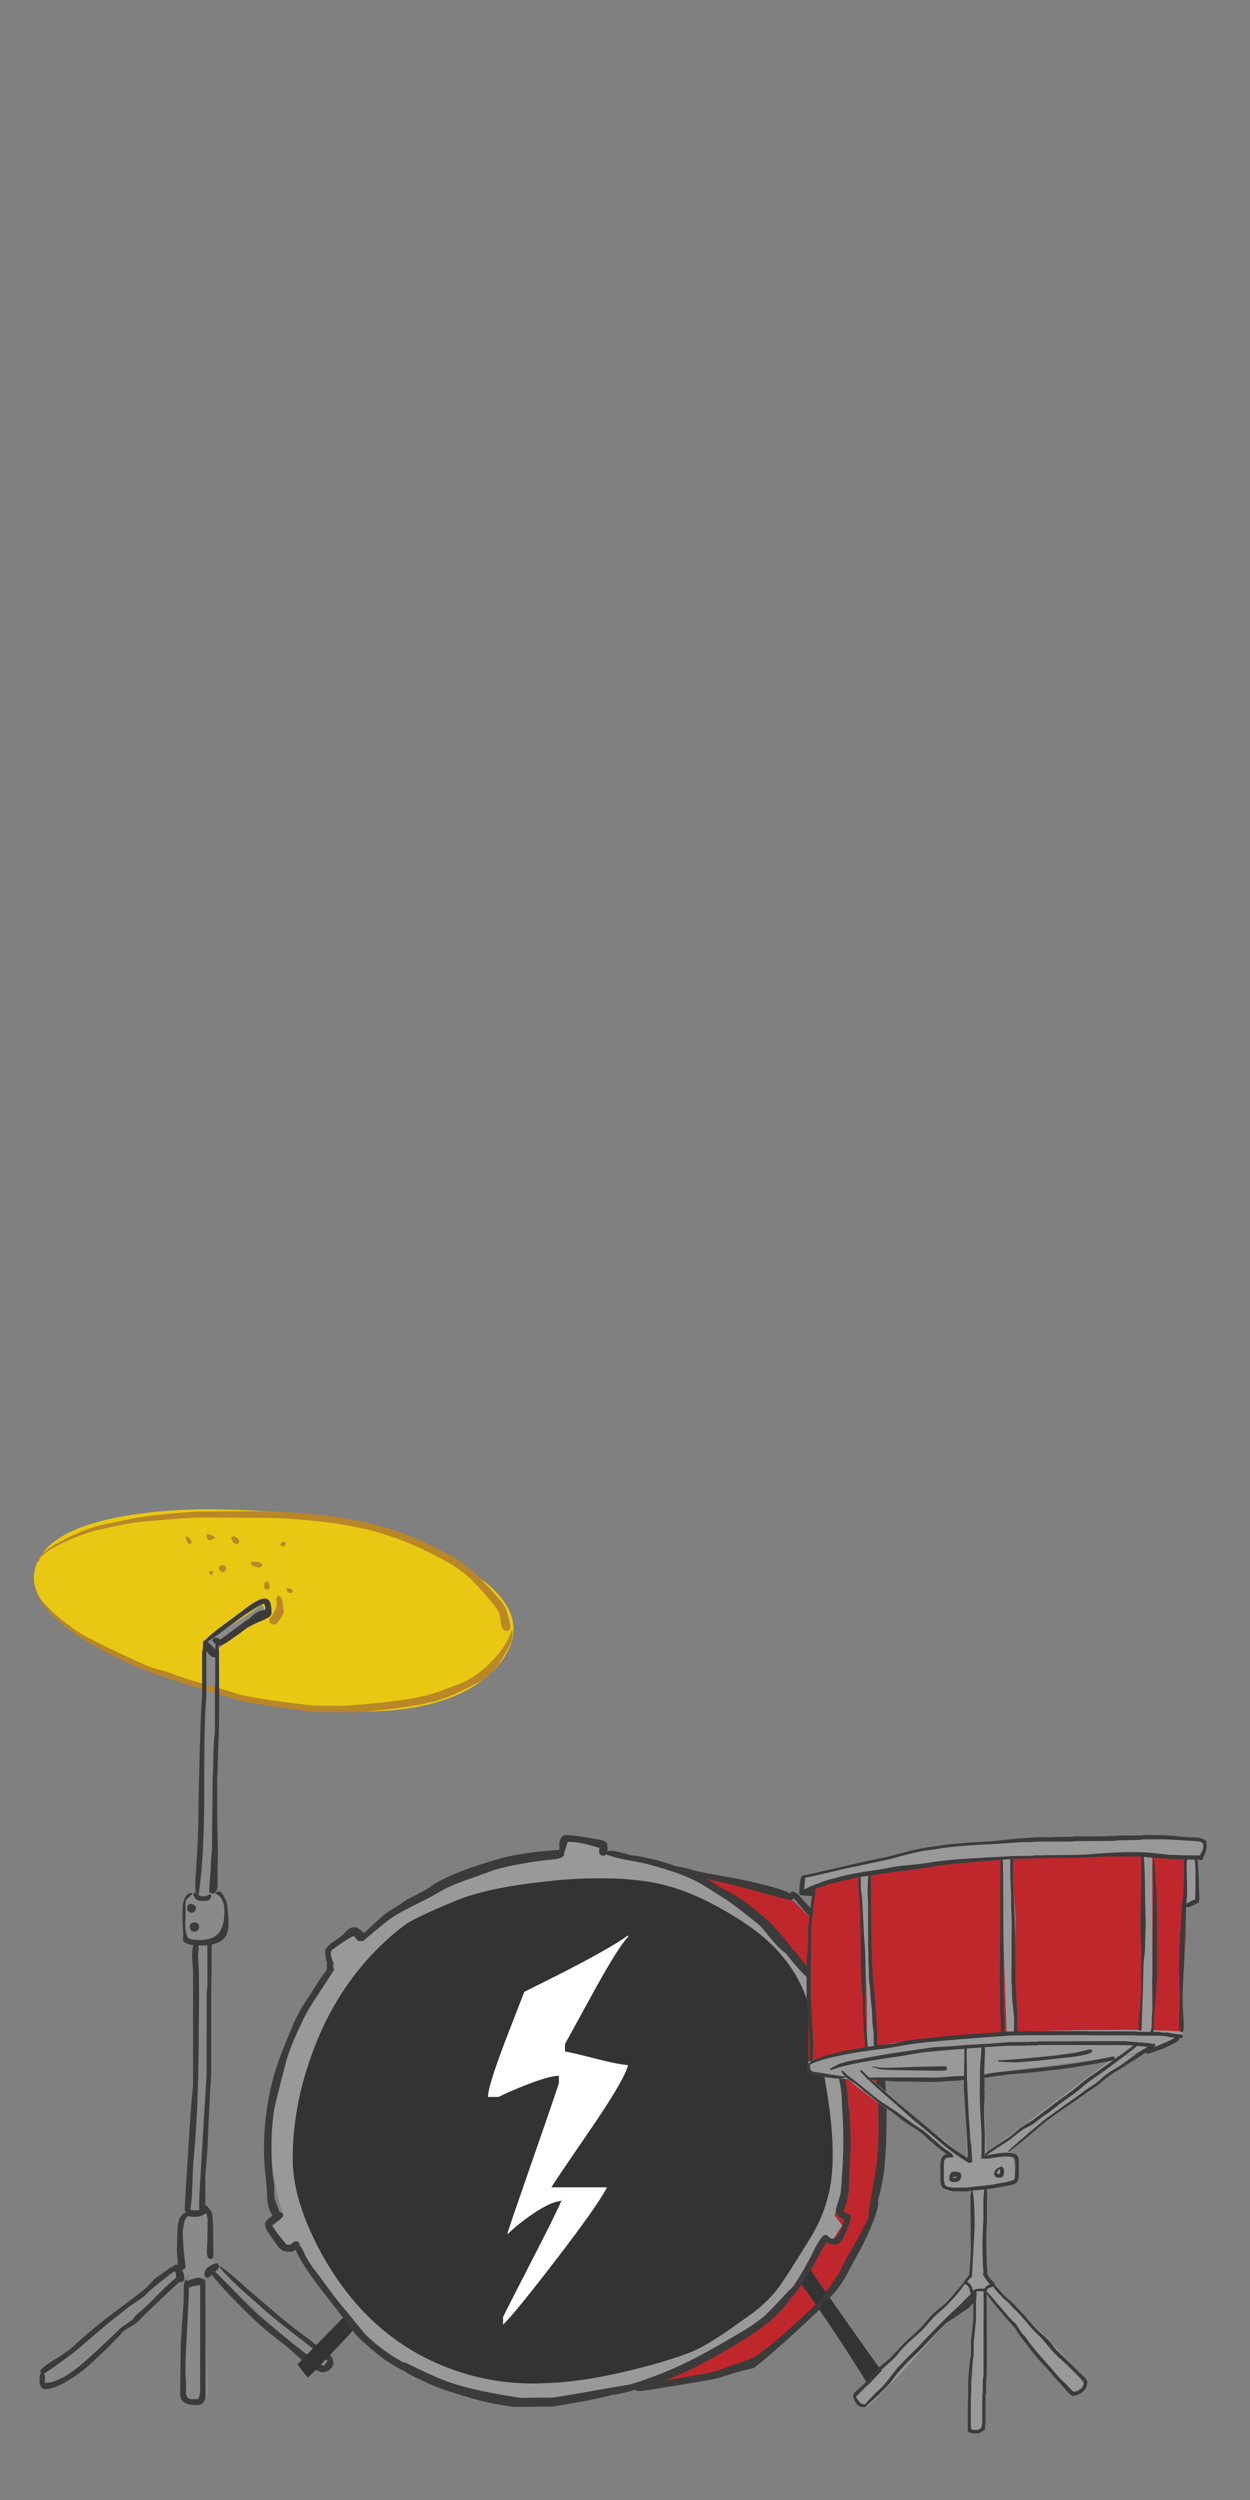
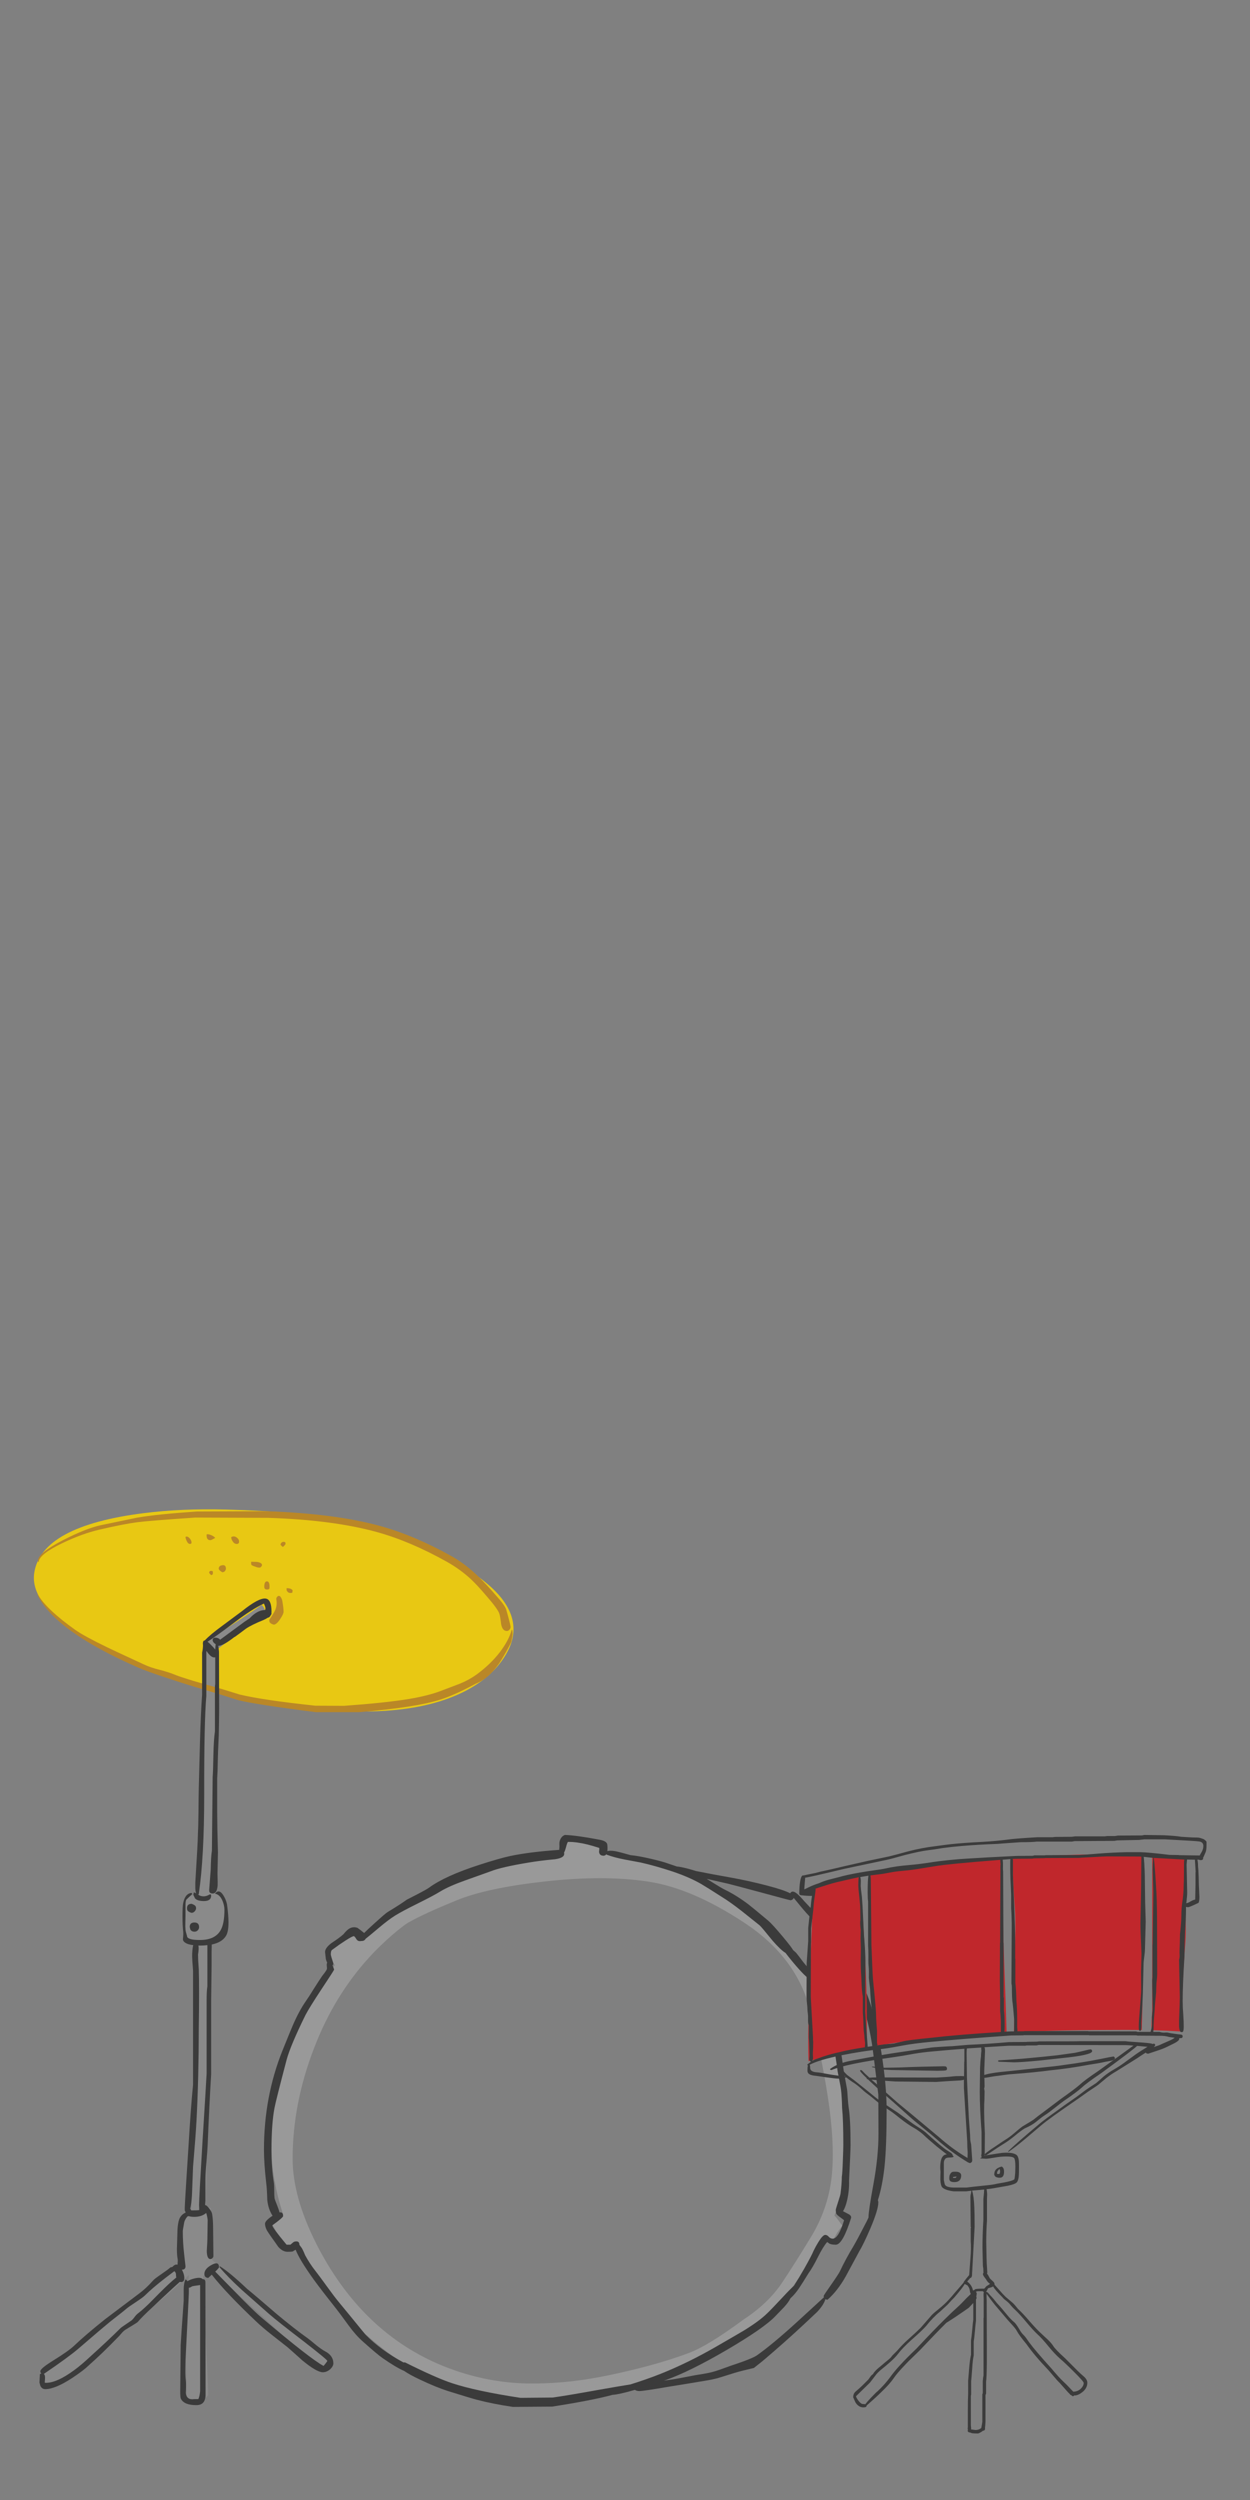
<svg xmlns="http://www.w3.org/2000/svg" xmlns:xlink="http://www.w3.org/1999/xlink" version="1.1" preserveAspectRatio="none" x="0px" y="0px" width="500px" height="1000px" viewBox="0 0 500 1000">
  <rect x="0" y="0" width="500" height="1000" fill="#808080" stroke="none" />
  <defs>
    <g id="Symbole_3_0_Layer2_0_FILL">
      <path fill="#8A8A8A" stroke="none" d=" M 64.65 38.95 Q 62.8 40.15 61.25 41.1 57.8 43.25 56.2 44.15 56 51.6 55.85 58.8 55.05 97.1 54.4 127.8 L 53.35 127.8 Q 51.05 128.2 50.5 129.4 49.85 130.75 49.85 135.9 49.85 141.2 50.85 142.3 51.5 143 54.05 143.25 52.7 205.8 52.2 232 50.4 232.9 49.6 235.05 48.15 238.7 48.1 249.5 44.05 253 31.65 263.85 14.35 278.65 2.6 286.65 2.35 287.4 2.35 288.15 2.35 289.5 3.35 290.3 4.3 291.05 5.95 291.05 6.3 291.05 6.6 291 10.65 287.95 21.45 279 38.4 264.9 39.6 264.05 42.9 261.55 48.15 256.75 49.65 255.4 50.8 254.3 51.1 254 51.4 253.7 51.35 254 51.35 254.3 50.45 261.55 50.4 273.8 50.4 281.25 50.6 293.95 51.95 295.8 53.95 295.8 55.25 295.8 56.75 294.6 57.35 294.15 57.8 293.6 57.65 287.8 56.9 273.85 56.15 259.6 56.1 254.05 58.15 253.7 58.6 252.8 58.7 252.6 58.8 251.95 61.5 254.5 67.8 260.25 77.95 269.45 83.35 274.55 86.8 277.75 90.85 282.65 91.95 284 92.8 284.95 93.85 285.2 95.2 285.55 97.1 285.55 97.85 284.55 98.35 283.85 98.35 282.4 L 98.35 282.35 Q 93.25 277.3 84.6 270.45 67.6 256.9 59.05 248.75 59.1 246.75 59.1 243.8 59.1 238.9 58.85 234.75 58.7 232.75 58.6 231.6 58.45 231.55 58.3 231.5 57.85 231.4 56.95 231.35 57.5 208.95 57.35 182.3 57.3 173.25 58.2 143.25 62.25 143 63.1 141.55 63.85 140.3 63.85 132.9 63.85 129.85 63.25 129.05 62.05 128.25 60.85 127.05 L 58.7 127.05 Q 58.95 118.2 59.3 108.05 60.3 78.45 60.8 60.2 61 52 61.15 46.15 61.7 45.7 62.35 45.2 65.55 42.75 69.35 39.3 70.85 37.9 74.35 36 75.8 35.2 76.8 34.6 76.75 34.1 76.65 33.75 76.35 32.4 75.45 31.7 72.1 34.15 64.65 38.95 Z" />
      <path fill="#E8C813" stroke="none" d=" M 158.75 42.05 Q 160.9 29.3 139.55 17.55 128.45 11.5 112.8 6.7 91.2 1.9 83.85 1.2 76.55 0.45 63.8 0.1 49 -0.3 36.35 1.3 2.7 5.55 0.15 20.9 -2.05 34.1 27.6 48 41.3 54.45 55.85 58.8 56 51.6 56.2 44.15 57.8 43.25 61.25 41.1 62.8 40.15 64.65 38.95 72.1 34.15 75.45 31.7 76.35 32.4 76.65 33.75 76.75 34.1 76.8 34.6 75.8 35.2 74.35 36 70.85 37.9 69.35 39.3 65.55 42.75 62.35 45.2 61.7 45.7 61.15 46.15 61 52 60.8 60.2 70.25 62.7 80.1 64.35 121.6 71.3 143.05 60.2 150.65 56.25 154.95 50.4 158.1 46.1 158.75 42.05 Z" />
    </g>
    <g id="Symbole_3_0_Layer1_0_FILL">
      <path fill="#BA8727" stroke="none" d=" M 78 26.35 Q 78.1 26.3 78.1 25.65 78.1 23.9 77.25 23.9 76.35 23.9 76.35 25.7 76.35 26.6 77.25 26.6 77.85 26.6 78 26.35 M 59.35 21.05 L 59.25 20.5 Q 58.1 20.2 58.1 21.05 58.1 21.2 58.75 21.85 L 59.25 21.6 59.35 21.05 M 57.25 8.75 Q 57.25 10.25 58.5 10.25 58.8 10.25 60.1 9.5 59.55 8.85 58.55 8.5 57.6 8.15 57.25 8.35 L 57.25 8.75 M 51.75 11.5 Q 52.25 11.5 52.25 11 52.2 10.25 51.55 9.55 50.9 8.85 50.25 9.15 50.25 9.65 50.6 10.4 51.05 11.5 51.75 11.5 M 72 17.4 L 72 17.95 Q 72 18.35 72.15 18.5 72.3 18.6 72.6 18.75 73.2 18.95 73.85 19.2 74.35 19.35 74.75 19.35 75.1 19.35 75.35 19 75.6 18.75 75.6 18.5 75.6 17.7 73.9 17.45 72.15 17.4 72 17.4 M 63.5 20.2 Q 63.65 19.9 63.65 19.75 63.65 18.35 62.45 18.55 61.25 18.7 61.25 19.75 L 61.4 20.05 Q 61.75 20.5 62.5 20.9 L 63 20.75 Q 63.3 20.6 63.5 20.2 M 67.75 11.35 L 67.9 11.15 Q 68 11.3 68 10.65 68 9.95 67.2 9.35 66.3 8.7 65.4 9.25 65.4 9.9 65.85 10.6 66.4 11.5 67.25 11.5 67.6 11.5 67.75 11.35 M 82.35 30.5 Q 82.25 29.65 81.6 28.85 81.05 28.5 80.65 29 80.25 29.4 80.35 29.85 80.8 32.3 79.45 34.4 78.8 35.5 78 36.7 78 37.2 78.15 37.45 78.45 37.95 79.5 38.25 80.45 38.2 81.65 36.35 82.75 34.7 82.75 34 82.75 32.8 82.35 30.5 M 85.75 26.9 Q 85.3 26.15 83.75 26.15 L 83.75 26.7 Q 83.75 26.95 84 27.25 84.35 27.75 85 27.75 85.6 27.75 85.65 27.6 L 85.75 26.9 M 83.4 11.5 Q 83.4 11.1 83.35 11.05 83.25 10.95 83.25 10.9 82.6 10.65 82.15 11 81.75 11.3 81.75 11.8 81.75 11.85 82.5 12.5 82.8 12.3 83.1 11.95 83.4 11.6 83.4 11.5 M 158.35 40 Q 157.35 43.55 154.4 47.4 151.3 51.4 146.75 54.75 144.25 56.55 141.2 57.8 137.3 59.3 134.75 60.25 130.65 61.8 124.45 62.85 116.65 64.15 102.75 65.15 L 93.25 65.1 Q 75.9 63.25 68.2 61.4 61.9 59.4 58 58.35 56.85 58.05 52.75 56.85 48.25 55.45 47.15 55 44.75 54 41.65 53.2 38.75 52.5 36.4 51.4 26 46.6 24.4 45.8 16.65 42.05 13.75 40 4.1 33.15 1.25 28.15 L 1.1 28.15 Q 6.75 40.3 34.65 52.5 37.5 53.75 44.35 56 51.1 58.25 56.65 59.85 62.15 61.45 67.65 63.25 73.7 64.75 93.5 67.25 L 107.75 67.25 Q 126.85 65.65 134.8 63.05 139.6 61.5 146.35 57.85 149.15 56.7 151.35 54.5 152.55 53.35 154.25 51 154.8 50.2 156.5 47.25 158.25 44.1 158.25 43.75 158.65 41.85 158.65 41.25 158.65 40.45 158.5 39.9 L 158.35 40 M 157.4 36.4 Q 156.75 33.95 156.5 33.15 156.05 31.95 154.35 29.95 152.5 27.85 151.9 27.15 148.7 23.55 146.3 21.35 142.5 17.85 138.5 15.6 126 8.6 114.4 5.45 99.65 1.45 77.25 0.65 L 54 0.75 Q 40.75 1.65 34.15 2.8 27.2 4.25 22.35 5.25 17.2 6.35 9.65 10.25 1.35 14.55 1.35 17.05 L 1.35 17.45 Q 1.4 17.5 1.5 17.5 L 1.6 17.4 Q 1.9 14.85 9.4 11.25 15.95 8.1 21.75 6.75 29.95 4.85 34.3 4.3 38.15 3.8 53.5 2.75 L 77.75 2.85 Q 99.15 3.55 113.65 7.55 124.7 10.6 136.85 17.4 141.3 19.9 144.8 23.15 146.9 25.1 150 28.75 153.75 33.05 154.25 34.6 154.55 35.45 154.85 38.1 155.3 40.35 156.75 40.35 157.25 40.35 157.6 39.9 158 39.5 158 38.95 158 38.75 157.4 36.4 Z" />
    </g>
    <g id="Symbole_3_0_Layer0_0_FILL">
      <path fill="#3B3B3B" stroke="none" d=" M 53.25 254.9 Q 51.636 255.304 50.9 255.85 50.638 255.386 50.25 255.25 49.65 256.5 49.65 258.7 49.65 259.9 49.65 262.35 48.75 274.75 48.65 277 L 48.5 292.3 Q 48.5 294.3 48.7 294.75 49.75 296.9 53.85 296.9 56.9 296.9 56.9 293.4 L 56.85 256.25 Q 56.85 255.85 56.75 255.6 56.6 255.15 56 255.15 L 55.95 255.15 Q 55.358 254.408 53.25 254.9 M 51.35 258.15 Q 51.347 258.073 51.35 258 51.64 257.98 51.9 257.85 52.45 257.55 52.5 257.5 52.55 257.45 55.1 257.1 L 55.1 292.25 Q 54.95 294 54.5 294.9 L 53.15 294.9 Q 50.65 295.3 50.35 292.9 50.5 289.85 50.35 288.65 50.15 287.3 50.2 284.75 50.25 282.3 50.25 282 L 51.25 262.25 Q 51.4 259.55 51.35 258.15 M 96.7 283.05 Q 96.2 283.7 96 283.9 91.8 281.7 75.4 267.85 72.55 265.45 65.5 258.15 61.667 254.228 60.1 252.65 61.35 251.466 61.35 251.2 61.35 249.1 58.95 250.4 56.5 251.7 56.5 253.45 56.5 254.25 57.15 254.6 L 57.75 254.75 Q 58.425 254.169 58.95 253.65 63.773 259.815 73.75 269.25 75.8 271.2 78.85 273.6 80.55 274.95 84 277.65 84.45 278 89 282.1 93.75 286 95.75 286 97.05 286 98.2 285 99.25 284 99.25 283.05 99.25 280.45 96.4 279 95.3 278.4 93.55 277 91.4 275.2 90.9 274.85 86.2 271.5 80.35 266.6 73 260.25 70.65 258.35 64.85 252.85 61.6 250.85 L 61.5 251.15 Q 64.2 254.4 68.9 258.7 71.7 261.2 77.85 266.6 80.45 268.9 89.65 275.95 97.25 281.85 97.25 282.25 97.25 282.35 96.7 283.05 M 54.75 138.5 Q 54.75 136.95 53.2 136.95 51.65 136.95 51.65 138.45 51.65 138.5 51.85 139.25 52.25 140 53.25 140 53.9 140 54.35 139.5 54.75 139.05 54.75 138.5 M 53.55 131.5 Q 53.25 131.1 52.25 130.75 50.75 130.8 50.75 132.2 50.75 132.7 50.9 132.95 51.2 133.45 52.25 133.75 52.85 133.75 53.3 133.25 53.75 132.75 53.75 132.25 53.75 131.8 53.55 131.5 M 52.5 127.5 L 52.25 127.15 Q 50.05 127.35 49.45 130.7 49.25 131.75 49.25 135 49.25 138 49.5 140.1 49.55 141.2 49.4 142.5 49.4 143.15 50.15 143.65 51.074 144.255 52.8 144.45 52.45 146.071 52.45 148.1 52.45 149.15 52.75 152.9 L 52.75 190.75 Q 52.05 197.6 51.25 211 51 214.55 50.5 222.75 50 230.85 50 231.5 50 231.55 50 232.3 50.064 232.643 50.25 232.85 50.263 232.94 50.25 233.1 48.707 233.826 48.15 235.35 47.75 236.5 47.6 238.6 L 47.4 245.15 Q 47.4 247.2 47.65 248.5 47.743 248.963 47.6 250.35 46.806 250.093 45.9 251.1 45.573 251.153 45.25 251.25 44.5 251.95 42.15 253.55 39.95 255.05 39.5 255.6 37.15 258.25 34.9 259.9 31.35 262.6 23.5 268.5 16.9 273.8 13.4 277.15 11.6 278.9 6.35 282.15 2.15 284.75 2.15 285.65 2.15 286.183 2.5 286.4 2.338 286.441 2.25 286.5 2.1 286.6 2 286.6 L 1.85 289.4 2.15 290.5 Q 2.7 291.6 3.75 291.6 7.1 291.6 12.85 287.8 16.6 285.3 18.15 283.75 22.65 279.8 28.25 274 28.95 273.2 29.3 272.8 29.95 272.1 30.6 271.75 34.25 269.55 34.4 269.35 36 267.5 39.25 264.5 42.45 261.45 46.3 257.9 47.535 256.77 48.35 256.05 48.532 256.1 48.75 256.1 49.85 256.1 49.85 254.8 L 49.85 254.75 Q 49.85 254.647 49.85 254.55 L 49.85 254.45 Q 49.756 253.308 49.05 252 L 49.1 252 Q 50.25 252 50.25 250.9 50.25 250.75 49.8 246.85 49.35 242.9 49.35 239.2 49.35 238.9 49.75 236.75 49.9 235.5 50.9 234.35 51.12 234.333 51.3 234.25 51.999 234.5 53.1 234.5 55.15 234.5 56.5 233.65 56.868 233.426 57.1 233.2 57.425 234.11 57.6 235.55 L 57.5 242 Q 57.5 242.7 57.3 245.8 57.35 248.5 58.5 248.5 58.85 248.5 59.15 248.2 59.5 247.85 59.5 247.5 L 59.4 238.4 Q 59.4 235.55 59.1 233.75 59 232.7 57.75 231.3 57.156 230.591 56.75 230.6 56.815 229.979 56.85 229.2 56.85 228.6 56.85 222.15 56.85 220.05 57.2 216.2 57.55 212 57.6 210.5 58.1 198.1 58.75 187.25 L 58.75 162.9 Q 58.9 151.8 58.9 151.2 L 58.9 146.75 Q 58.95 145.2 58.95 144.4 58.95 144.324 58.95 144.25 62.343 143.545 63.65 141.4 64.5 140.05 64.5 136.9 64.5 134.6 64 130.9 63.65 129.25 62.7 127.8 61.35 125.75 60 127.4 61.65 127.65 62.55 129.85 63.15 131.4 63.15 132.7 63.15 137.3 61.9 139.5 60.05 142.75 55.05 142.75 50.75 142.75 50.75 141.4 50.3 139.95 50.25 139.35 50.15 138.45 50.2 136.8 50.25 135.25 50.25 134.95 L 50.25 131.25 Q 50.25 129.9 50.5 129.4 52.25 127.75 52.5 127.5 M 54.6 145.2 Q 54.59 144.866 54.5 144.6 54.803 144.6 55.1 144.6 56.388 144.6 57.5 144.45 L 57.5 158.1 Q 57.25 159.6 57.25 162.75 L 57.25 187 Q 57.15 189.3 55.85 210.1 54.75 228.45 54.75 230.5 54.75 230.55 54.8 232.05 54.81 232.151 54.8 232.25 53.975 232.383 52.15 232.35 51.985 232.03 51.8 231.8 52.213 230.297 52.4 227.1 52.65 220.05 52.75 217.9 53.65 207.4 53.9 202.5 54.65 188.15 54.65 171.8 54.85 158.85 54.65 152.5 54.4 149.1 54.4 147.6 54.65 146.05 54.6 145.2 M 30.6 265 Q 31.35 264.35 33.8 262.75 36.15 261.2 36.85 260.5 39.2 258.15 43.65 254.7 45.596 253.234 46.55 252.5 47.148 252.987 47.1 253.75 47.1 254.188 47.2 254.6 46.644 255.045 45.95 255.65 43.8 257.5 39.65 261.75 36.65 264.85 34.5 266.5 33.9 266.95 33.25 267.85 32.65 268.65 32.25 268.9 28.85 271.2 28.75 271.35 24.3 275.75 18.75 280.75 15.6 283.7 13.3 285.35 7.65 289.5 4.05 289.5 3.65 289.5 3.65 289.45 L 3.6 289.35 Q 3.7 288.3 3.7 287.65 3.668 286.859 3.3 286.55 11.559 280.942 14.85 278.1 22.85 271.2 25.25 269.25 29.95 265.6 30.6 265 M 56.6 43.5 Q 56 43.462 56 44.65 56 44.757 56.05 44.95 56.03 46.379 55.75 47.5 L 55.75 61.5 Q 55.3 67.75 55.05 77 54.9 82.15 54.65 92.5 54.6 94.45 54.55 100.35 54.5 105.2 54.35 108 54.35 110.05 53.5 123.7 53.5 123.75 53.5 125.7 53.589 126.852 53.8 127.3 53.255 127 53 127 L 52.85 127.8 Q 52.95 128 53.4 128.95 54.2 129.85 56.35 129.85 58.75 129.85 58.75 128.05 58.75 127.7 58.6 127.65 58.4 127.7 58.25 127.65 56.55 128.7 54.9 128 54.617 127.805 54.35 127.65 54.828 127.633 54.65 127.5 56.45 115.35 56.45 94.55 56.4 70.65 57.15 61.85 L 57.15 47.4 Q 57.194 47.161 57.2 46.95 58.611 49.1 59.75 49.1 59.942 49.1 60.1 49.05 L 60.1 58 Q 60 58.4 60 59 L 60 73.6 Q 59.6 76.45 59.5 81.2 59.4 86.85 59.25 88.75 L 59 113.15 Q 58.7 114.85 58.6 119.5 L 58.1 126.1 Q 58.1 126.6 58.15 126.75 58.4 127.35 59.25 127.35 60.65 127.35 60.9 124.75 60.95 124.3 60.85 120.65 61 114.3 61 113.7 60.75 104.75 60.75 100.4 L 60.75 89.15 Q 60.9 87.15 60.95 83.45 61.05 79.4 61.15 77.75 61.3 75.4 61.35 70.8 61.4 68.45 61.4 66.2 L 61.35 47.15 Q 61.231 45.984 61.1 45.25 61.176 45.25 61.25 45.25 62.708 45.25 66.45 42.35 66.539 42.34 66.6 42.3 67.95 41.35 70.25 39.6 72.05 38.35 76.1 36.7 76.952 36.33 77.5 35.95 78.105 35.86 78.4 35.25 78.75 34.863 78.75 34.5 78.75 34.366 78.7 34.25 78.75 34.101 78.75 33.95 78.75 29.85 76.8 29.6 74.55 29.3 69 33.75 68.8 33.9 62.2 38.8 58.494 41.512 56.6 43.5 M 59.25 43.45 Q 59.25 43.75 59.65 44.25 59.934 44.557 60.25 44.7 60.215 44.942 60.2 45.25 60.161 45.715 60.1 46.5 59.529 45.756 58.45 44.7 57.946 44.206 57.55 43.9 60.153 42.27 66.35 37.6 72.25 33.1 76.25 31.25 76.3 31.45 76.55 32 76.75 32.55 76.75 32.9 76.75 33.127 76.6 33.45 L 76.6 33.4 Q 74.45 33.4 72.25 35.4 71.872 35.802 71.5 36.15 70.728 36.663 69.85 37.25 63.575 41.877 61.7 43.25 61.388 42.751 60.6 42.6 59.25 42.35 59.25 43.45 Z" />
    </g>
    <g id="Symbole_4_0_Layer1_0_FILL">
-       <path fill="#333333" stroke="none" d=" M 20.3 169.35 Q 26.9 162.45 28.5 160.45 27.5 159.5 26.5 158.5 25.65 157.65 24.8 156.8 22.05 159.7 13.2 168.7 11.2 170.75 8.9 173.1 9.6 174.1 10.55 175.4 11.55 176.7 12.35 177.55 13.8 176.15 16.75 173.1 18.3 171.45 20.3 169.35 M 177.9 140.25 Q 176.35 142.65 174.6 145.1 177.4 148.65 181.45 154.55 184.4 158.8 188 164.25 190.85 168.55 193.15 172.2 196.1 176.8 198.15 180.3 199.7 179.6 201.75 178.2 202.6 177.65 203.65 176.95 201.4 173.95 198.35 169.65 195.35 165.45 191.55 160.05 187.75 154.65 184.85 150.45 180.25 143.8 177.9 140.25 M 185.15 88.25 Q 183.2 73.75 178.8 56.05 174.4 38.3 156.95 26.8 139.5 15.3 125 13.15 110.45 10.95 91 13.1 71.5 15.25 61.4 19.45 51.25 23.6 46.2 26.4 45.15 26.95 43.95 27.85 40.05 30.85 36.6 34.2 34.55 36.15 32.65 38.25 21.05 50.95 14.45 68.1 7.25 86.65 7.25 105 7.25 117.6 15.05 133.1 22.2 147.25 32.25 157.25 44.6 169.5 61.15 175.2 73.65 179.5 86.5 179.5 95.3 179.5 104 178.2 112.95 176.85 124.75 173.75 132.6 171.65 138.9 169.25 145.2 166.8 156.75 158.25 164.9 152.9 169.45 146.1 174 139.25 179.15 130.75 184.3 122.2 185.7 112.5 187.05 102.75 185.15 88.25 M 118.4 31 L 118.4 31.5 Q 115.45 34.45 107.75 48.3 103.7 55.65 97.5 67 L 97.5 69.5 Q 98.45 69.5 107.25 71.75 115.68 73.905 118.65 74 L 118.4 74 Q 117.2 78.9 105.6 95.8 93.35 113.65 93 114.5 L 111.4 114.5 Q 108.6 120.15 94.55 138.45 81.3 155.7 77 160 L 77 157.5 Q 77.3 156.7 86.3 139.2 94.725 122.862 96.3 119 92.914 119.127 86.6 123.45 81.6 126.9 78.5 130 L 78.5 129.5 Q 79.3 127 85.65 108.65 92.65 88.6 95.5 80 L 95.5 77.5 Q 92.35 77.5 84.2 80.7 79.3 82.65 75.5 84.5 L 72 84.5 Q 72 80.65 79.1 62.4 81.535 56.176 84.05 49.7 95.522 43.993 98.85 42.25 113.65 34.55 118.4 31 M 96.3 119 Q 96.403 119 96.5 119 L 96.5 118.5 Q 96.421 118.718 96.3 119 Z" />
-       <path fill="#C0272C" stroke="none" d=" M 174.6 145.1 Q 173.95 146.05 173.3 146.95 160.2 165.3 135.5 175.3 128.25 178.2 120.6 180.25 L 123.5 180.25 Q 134.6 179.35 150.55 175.9 153.15 175.35 158.05 174.2 159 173.7 160.1 173 164.25 170.35 171 164.75 176.7 159.95 181.45 154.55 177.4 148.65 174.6 145.1 M 184 43.25 Q 183.85 44.05 185.3 47.4 186.75 50.8 186.75 51 185.7 51 183.5 51.65 182.8 51.85 182.25 52.05 186 61.2 188 72.35 193.15 101.3 189.8 114.95 188.75 119.15 186.8 123.8 187.45 124.5 188.1 125.4 189.15 126.9 189.5 127.25 188.3 128.35 187.2 130.45 186.35 132 185.85 132 185.35 132 183.9 131.1 183.65 130.95 183.45 130.85 181.05 135.35 177.9 140.25 180.25 143.8 184.85 150.45 191.6 141.85 195.9 132.55 199.35 123.5 201.2 114.05 203.25 103.6 203.25 94 203.25 69.25 198.15 55 190.9 34.85 169.95 16.8 161.25 14.2 148.65 11.45 140.8 9.85 134.25 8.5 150 13.5 165.55 27.65 173.65 35 179.1 45.3 180.65 44.55 184 43.25 Z" />
-       <path fill="#999999" stroke="none" d=" M 185.3 47.4 Q 183.85 44.05 184 43.25 180.65 44.55 179.1 45.3 173.65 35 165.55 27.65 150 13.5 134.25 8.5 123.15 6.2 115.75 4.6 112.9 4.2 110.05 4 109.95 3.35 110 2.55 110.25 0.8 110.25 0.75 108.8 0.9 107.25 0.9 104.15 0.85 102.25 0 L 97 0 Q 97.05 1.1 96.65 2.85 96.55 3.25 96.5 3.55 82.35 4 67.35 9.3 48.8 15.8 34 28.15 32 29.8 30.15 31.55 29.3 30.9 28.75 30.5 27.35 29.5 26.5 29.5 26.4 29.5 18.25 37.25 18.6 38 20 39.5 20.7 40.3 21.25 40.8 9 55.2 2.55 73.75 0 85.25 0 97.5 0 111.15 4.1 123.45 3.15 123.95 1.95 124.8 0.4 125.8 0 126 1.05 127.6 3.05 131.45 4.8 134.5 5.75 134.5 5.95 134.5 8 133.1 14.1 145.65 24.8 156.8 25.65 157.65 26.5 158.5 27.5 159.5 28.5 160.45 54.1 184.8 81.9 185 102.3 185.15 120.6 180.25 128.25 178.2 135.5 175.3 160.2 165.3 173.3 146.95 173.95 146.05 174.6 145.1 176.35 142.65 177.9 140.25 181.05 135.35 183.45 130.85 183.65 130.95 183.9 131.1 185.35 132 185.85 132 186.35 132 187.2 130.45 188.3 128.35 189.5 127.25 189.15 126.9 188.1 125.4 187.45 124.5 186.8 123.8 188.75 119.15 189.8 114.95 193.15 101.3 188 72.35 186 61.2 182.25 52.05 182.8 51.85 183.5 51.65 185.7 51 186.75 51 186.75 50.8 185.3 47.4 M 178.8 56.05 Q 183.2 73.75 185.15 88.25 187.05 102.75 185.7 112.5 184.3 122.2 179.15 130.75 174 139.25 169.45 146.1 164.9 152.9 156.75 158.25 145.2 166.8 138.9 169.25 132.6 171.65 124.75 173.75 112.95 176.85 104 178.2 95.3 179.5 86.5 179.5 73.65 179.5 61.15 175.2 44.6 169.5 32.25 157.25 22.2 147.25 15.05 133.1 7.25 117.6 7.25 105 7.25 86.65 14.45 68.1 21.05 50.95 32.65 38.25 34.55 36.15 36.6 34.2 40.05 30.85 43.95 27.85 45.15 26.95 46.2 26.4 51.25 23.6 61.4 19.45 71.5 15.25 91 13.1 110.45 10.95 125 13.15 139.5 15.3 156.95 26.8 174.4 38.3 178.8 56.05 Z" />
-       <path fill="#FFFFFF" stroke="none" d=" M 118.4 31.5 L 118.4 31 Q 113.65 34.55 98.85 42.25 95.522 43.993 84.05 49.7 81.535 56.176 79.1 62.4 72 80.65 72 84.5 L 75.5 84.5 Q 79.3 82.65 84.2 80.7 92.35 77.5 95.5 77.5 L 95.5 80 Q 92.65 88.6 85.65 108.65 79.3 127 78.5 129.5 L 78.5 130 Q 81.6 126.9 86.6 123.45 92.914 119.127 96.3 119 96.421 118.718 96.5 118.5 L 96.5 119 Q 96.403 119 96.3 119 94.725 122.862 86.3 139.2 77.3 156.7 77 157.5 L 77 160 Q 81.3 155.7 94.55 138.45 108.6 120.15 111.4 114.5 L 93 114.5 Q 93.35 113.65 105.6 95.8 117.2 78.9 118.4 74 L 118.65 74 Q 115.68 73.905 107.25 71.75 98.45 69.5 97.5 69.5 L 97.5 67 Q 103.7 55.65 107.75 48.3 115.45 34.45 118.4 31.5 Z" />
+       <path fill="#999999" stroke="none" d=" M 185.3 47.4 Q 183.85 44.05 184 43.25 180.65 44.55 179.1 45.3 173.65 35 165.55 27.65 150 13.5 134.25 8.5 123.15 6.2 115.75 4.6 112.9 4.2 110.05 4 109.95 3.35 110 2.55 110.25 0.8 110.25 0.75 108.8 0.9 107.25 0.9 104.15 0.85 102.25 0 L 97 0 Q 97.05 1.1 96.65 2.85 96.55 3.25 96.5 3.55 82.35 4 67.35 9.3 48.8 15.8 34 28.15 32 29.8 30.15 31.55 29.3 30.9 28.75 30.5 27.35 29.5 26.5 29.5 26.4 29.5 18.25 37.25 18.6 38 20 39.5 20.7 40.3 21.25 40.8 9 55.2 2.55 73.75 0 85.25 0 97.5 0 111.15 4.1 123.45 3.15 123.95 1.95 124.8 0.4 125.8 0 126 1.05 127.6 3.05 131.45 4.8 134.5 5.75 134.5 5.95 134.5 8 133.1 14.1 145.65 24.8 156.8 25.65 157.65 26.5 158.5 27.5 159.5 28.5 160.45 54.1 184.8 81.9 185 102.3 185.15 120.6 180.25 128.25 178.2 135.5 175.3 160.2 165.3 173.3 146.95 173.95 146.05 174.6 145.1 176.35 142.65 177.9 140.25 181.05 135.35 183.45 130.85 183.65 130.95 183.9 131.1 185.35 132 185.85 132 186.35 132 187.2 130.45 188.3 128.35 189.5 127.25 189.15 126.9 188.1 125.4 187.45 124.5 186.8 123.8 188.75 119.15 189.8 114.95 193.15 101.3 188 72.35 186 61.2 182.25 52.05 182.8 51.85 183.5 51.65 185.7 51 186.75 51 186.75 50.8 185.3 47.4 M 178.8 56.05 Q 183.2 73.75 185.15 88.25 187.05 102.75 185.7 112.5 184.3 122.2 179.15 130.75 174 139.25 169.45 146.1 164.9 152.9 156.75 158.25 145.2 166.8 138.9 169.25 132.6 171.65 124.75 173.75 112.95 176.85 104 178.2 95.3 179.5 86.5 179.5 73.65 179.5 61.15 175.2 44.6 169.5 32.25 157.25 22.2 147.25 15.05 133.1 7.25 117.6 7.25 105 7.25 86.65 14.45 68.1 21.05 50.95 32.65 38.25 34.55 36.15 36.6 34.2 40.05 30.85 43.95 27.85 45.15 26.95 46.2 26.4 51.25 23.6 61.4 19.45 71.5 15.25 91 13.1 110.45 10.95 125 13.15 139.5 15.3 156.95 26.8 174.4 38.3 178.8 56.05 " />
    </g>
    <g id="Symbole_4_0_Layer0_0_FILL">
      <path fill="#3B3B3B" stroke="none" d=" M 97.5 -2.3 Q 96.5 -1.95 96 -0.9 95.6 -0.1 95.65 0.75 95.716 1.48 95.6 2.65 85.778 3.326 79.3 4.7 75.8 5.45 69 7.65 57.75 11.3 52.5 15.15 51.6 15.8 48.5 17.4 45.35 19 45.1 19.15 42.8 20.8 38.75 23.25 38.1 23.6 34.15 27.2 32.019 29.108 30.95 30.2 30.831 30.117 30.7 30 30.2 29.55 28.75 28.5 27.1 27.9 25.65 29 24.9 29.6 24.1 30.6 22.85 31.75 20.1 33.55 18 35.15 18 36.5 18 36.55 18.25 38.8 18.434 39.537 18.7 40 18.643 40.172 18.6 40.35 18.5 40.7 18.6 41.45 18.7 42.05 18.5 42.4 18.1 43.15 17 44.5 16.1 45.8 14.3 48.65 12.55 51.5 11.65 52.75 9.35 56.05 7.25 60.95 6.9 61.7 3.85 69.25 -2.25 84.5 -2.25 102.05 -2.25 106.45 -1.5 113.1 -1.25 114.95 -1.15 118.7 -0.832 121.7 0.6 123.9 -1.9 125.546 -1.9 126.55 -1.9 127.55 -1.25 128.8 -0.8 129.55 0.4 131.25 1 132.05 2.45 134.15 3.9 135.85 5.6 135.85 6.75 135.85 7.25 135.75 L 8.25 135.15 Q 9.461 138.393 14.35 145.2 16.75 148.5 21.9 155 22.25 155.4 25.8 160.25 28.15 163.5 30.6 165.65 35.35 169.9 37.1 171.1 41.634 174.251 44.25 175.35 45.928 176.546 49.45 178.2 54.8 180.75 58.75 182 66.25 184.35 68.2 184.85 73.45 186.25 80.25 187.25 L 93.25 187.15 Q 106.355 185.122 113.3 183.25 115.379 183.137 120.7 181.6 121.183 182 122.25 182 123.5 182 132.25 180.5 135.15 180.05 143.85 178.6 146.1 178.25 148.2 177.7 148.5 177.6 153.65 176 155.75 175.35 160.1 174.35 163.1 172 163.65 171.5 170.45 165.7 175.5 161 177.3 159.35 181.1 155.75 183.296 153.405 183.8 151.55 183.864 151.58 183.9 151.6 L 184.5 151.75 Q 187.85 148.8 190.55 144 192.05 141.25 195 135.75 196.45 133.35 198.65 128.25 201.35 121.95 201.35 119.45 201.35 119.078 201.2 118.75 202.709 114.046 203.4 107.65 204.1 101.1 204.1 88.9 204.1 80.6 202.35 69.7 200.6 58.85 198.15 52 196.7 47.9 193.65 42.65 193.35 42.1 188.1 33.5 185.4 28.95 181.1 24.25 L 176.75 19.6 Q 175.45 18.05 174.5 17.25 172.808 15.8 172.15 17.05 170.093 15.949 164.55 14.5 158.3 12.85 151.5 11.65 147.15 10.9 140.85 9.65 138.55 8.9 136.65 8.5 135.386 8.213 134.55 8.15 132.058 7.326 131.6 7.15 129.85 6.5 125.95 5.6 121.65 4.6 119.25 4.4 115.95 3.45 114.25 3.1 112.354 2.763 111.55 3.1 111.6 2.741 111.6 2.15 111.6 0.8 111.4 0.5 110.9 -0.4 108.75 -0.75 101.4 -2.15 97.5 -2.3 M 173.3 18.55 Q 174.19 19.632 175.6 21.35 177.7 23.9 179.25 25.4 181.9 28 185.6 33.65 191.85 43.05 194.85 50.35 197.7 57.25 199.25 67 199.55 68.85 201.35 83.75 L 201.4 96.75 Q 201.4 104.3 199.75 113.3 198.1 122.25 198.1 124.4 198.1 124.461 198.1 124.5 197.763 125.223 197.5 125.75 194.4 131.8 193.1 134 190.5 138.3 188.65 142.25 188.2 143.2 185.65 146.85 183.25 150.25 183.25 150.45 183.25 150.727 183.3 150.95 181.438 152.661 174.25 159.25 166.3 166.5 161 170.25 159.85 171 156 172.4 151.7 173.85 150.25 174.4 147.35 175.5 145.25 175.95 144.4 176.15 140.65 176.75 140.15 176.85 135.15 177.8 133.21 178.166 130.25 178.55 130.587 178.456 130.9 178.35 138.7 175.6 150.9 168.5 163.65 161.05 167.4 157 168.3 156.1 170.1 154.2 171.6 152.55 172.15 151.4 L 172.25 151.25 Q 173.72 149.914 175.05 147.95 176.2 146.25 178.25 142.9 179.55 141.15 181.35 137.55 183 134.25 184.35 132.65 184.6 132.65 185.05 133.1 185.8 133.5 187.25 133.5 189.55 133.5 192.35 124.55 192.35 124.15 192.2 123.95 192.15 123.85 191.75 123.5 190.474 122.813 189.65 122.4 190.453 121.139 191 118.8 191.75 115.55 191.65 112.25 192.15 102.1 192.15 100.5 192.15 91.95 191.5 87.85 191.35 86.9 191.2 84.65 191.1 82.55 190.9 81.5 190 76.8 189.75 74.9 189.15 70.6 188.8 68.4 188.25 64.45 187.6 62.15 187.35 61.1 186.45 58.9 185.5 56.55 185.25 55.75 184.744 54.387 184.05 53.2 184.799 53.138 185.85 52.35 187 51.5 187 51.05 187 50.75 186.45 48.6 185.9 46.45 185.9 46.25 185.9 44.65 185.55 43.1 185.15 41.25 184.5 41.25 179.95 42.65 179.55 42.65 178.7 42.65 176.6 40 174.5 37.2 174.1 36.75 173.58 36.273 173.1 35.85 172.62 34.942 169.8 31.55 166.3 27.35 164.9 26.15 159.35 21.5 158.35 20.75 154.4 17.75 150.5 15.85 149.2 15.2 146.65 13.6 145.474 12.847 144.45 12.25 147.136 12.87 151.5 13.85 152.4 14.05 162.45 16.75 172 19.35 172.25 19.35 172.55 19.35 172.9 19.1 173.208 18.895 173.3 18.55 M 166.4 32.85 Q 169.066 35.897 170.6 36.8 171.561 38.08 172.95 39.75 177.45 45.15 178.75 45.5 179.1 45.5 180.95 44.85 182.9 44.15 183.5 43.75 L 183.75 44.1 Q 183.75 45.25 184.75 50.35 184.75 50.65 183.7 51.35 183.489 51.48 183.3 51.6 183.037 51.092 182.6 51.15 181.85 51.25 181.85 52.45 181.85 53 183.75 57.8 185.75 62.85 186 64.25 187 69.65 187.9 76.25 188.05 77.15 188.5 79.35 188.9 81.35 189 82.25 189.25 84.35 189.35 88.25 189.75 92.25 189.75 100.4 189.75 101.7 189.6 105.4 189.45 109.9 189.25 111 189.25 113.1 188.85 116.4 188.8 117 188 119.4 187.25 121.7 187.25 121.95 187.25 122.55 187.35 122.8 187.35 122.873 187.35 122.95 187.35 123.45 188.7 124.4 190 125.35 190 125.4 188.15 131.5 186.25 131.5 185.5 131.5 184.95 130.9 184.4 130.25 183.75 130.25 182.95 130.25 181.5 132.6 180.6 134.05 179.9 135.5 179.3 137 176.85 141.35 175.111 144.387 173.4 147.1 171.811 148.555 169.85 150.7 165.65 155.2 164.4 156.35 161.95 158.75 156.95 161.85 154.95 163.05 147.4 167.4 138 172.8 129.05 176.35 124.589 178.118 119.2 179.8 115.475 180.394 109.2 181.5 97.85 183.55 93.4 184.15 L 82.75 184.25 Q 68 182 60.1 179.4 54.8 177.65 44.5 172.5 44.216 172.482 43.95 172.5 36.423 168.453 31.35 163.25 25.65 156.25 22.75 152.75 21.05 150.7 18.6 147.3 15.85 143.5 14.85 142.25 12.95 139.85 11.4 137 10.55 134.9 10.1 134.35 9.782 133.894 9.5 133.55 9.5 133.499 9.5 133.45 9.45 132.4 8.5 132.4 7.75 132.4 7.4 132.75 7.15 132.95 6.5 133.5 L 5.25 133.5 Q 0.5 127.8 0.5 127.1 4.1 124.5 4.1 124 4.1 122.596 2.9 122.8 2.761 122.096 2.15 120.55 1.25 118.35 1.25 118 1.15 117.2 1.15 115.35 1.15 113.6 1 112.75 0.25 108.25 0.25 102.05 0.25 93.35 1.25 88.15 1.7 85.75 5.25 72.25 6.55 67.45 11.5 57.4 12.65 55.15 17 48.55 21 42.55 21 42.3 20.755 41.534 20.45 40.9 20.511 40.889 20.55 40.85 L 20.75 40.5 20.75 40.25 Q 19.9 37.7 19.9 37.3 19.9 36.2 20.25 35.85 20.35 35.75 22.6 34.15 23.75 33.4 24.85 32.65 27.05 31.25 27.5 31.25 27.8 31.25 28.35 32.2 28.9 33.1 30 32.85 30.85 32.9 31.3 32.35 31.366 32.262 31.4 32.15 32.485 31.304 35.75 28.55 39 25.8 41.25 24.4 43.6 22.95 48.75 20.4 53.9 17.85 56.25 16.4 59.15 14.65 64.5 12.75 67.45 11.7 72.9 9.75 76.4 8.35 85.5 6.85 89.35 6.2 94.25 5.75 97.25 5.3 97.25 4 97.25 3.759 97.2 3.55 97.546 2.921 97.8 1.95 98.3 0 98.55 0 101.5 0 105.1 0.9 107 1.4 108.85 2 108.95 2.25 108.8 3.25 108.85 4.2 109.65 4.5 L 110.25 4.6 Q 110.898 4.568 111.2 4.1 L 111.35 4.25 Q 113.9 5.2 117.3 5.85 119.2 6.2 122.65 6.85 127.5 7.95 133.25 9.85 138.7 11.7 142.55 13.9 144.85 15.25 149.5 18.25 152.2 19.9 156.05 22.9 158.2 24.6 162 27.65 162.6 28.15 166.4 32.85 Z" />
    </g>
    <g id="Symbole_5_0_Layer1_0_FILL">
      <path fill="#C0272C" stroke="none" d=" M 6.45 19.8 Q 6.2 26.55 5.75 37.8 4.75 63.9 4.75 68.2 4.75 74.65 4.85 76.7 4.85 76.9 4.9 77.1 4.9 77.05 4.95 77.05 14.3 74.5 24.05 72.65 24.3 66.25 24.15 57.75 23.85 41 21.85 15.95 13.4 17.65 6.45 19.8 M 129.75 22.45 Q 129.75 12.8 129.65 9.1 123.8 8.8 118.75 8.65 L 118.75 60.7 Q 118.5 63.65 118.5 66.8 124 66.95 128.75 67.25 128.85 63.9 128.75 59.7 128.5 53.3 129.75 37.7 129.95 35 129.85 31.15 129.75 27.9 129.75 25.95 129.75 25.4 129.75 24.95 129.75 23.05 129.75 22.45 M 69 9.85 Q 62.3 10.35 55.65 11 38.55 12.7 25 15.3 L 25 22.95 Q 25.55 43.15 26.2 57.55 26.7 68.45 27.1 72.05 35.55 70.55 44.3 69.55 50.35 68.85 57.25 68.35 59.6 68.15 62.1 68.05 66.15 67.75 70.5 67.55 70.4 62.75 69.75 45.75 69.05 26.35 69 9.85 M 115.75 8.55 Q 111.75 8.45 108.25 8.45 90 8.45 72.35 9.65 72.4 11.2 72.5 13.75 72.8 20.75 73.25 26.45 73.45 29.6 73.4 33.9 73.35 36.25 73.25 40.45 L 73.25 43.05 Q 73.25 58.95 73 64.65 72.95 66.25 72.9 67.45 89.4 66.7 109.75 66.7 112.6 66.7 115.3 66.75 115.75 53.85 115.75 8.55 Z" />
-       <path fill="#999999" stroke="none" d=" M 133.75 23.8 Q 133.75 23.5 133.25 16.75 132.95 12.15 132.85 9.25 133.85 9.3 134.9 9.35 135.15 9.35 135.45 9.4 135.45 8.55 135.5 7.65 135.8 4.95 135.95 3.2 128.15 2.95 115.5 2.95 72.8 2.95 46.5 6.7 36.65 8.15 6.6 14.85 5.05 15.2 3.45 15.6 3.35 17.65 2.9 20.95 4.6 20.35 6.45 19.8 13.4 17.65 21.85 15.95 23.85 41 24.15 57.75 24.3 66.25 24.05 72.65 14.3 74.5 4.95 77.05 4.903 77.144 4.9 77.25 4.5 78.45 4.5 79.3 4.5 81.55 10.75 82.45 13.4 82.8 17.9 83 24.15 88.4 35.15 95.9 48.2 104.7 52.45 108.45 L 50 108.45 Q 50 110.4 49.25 114.3 49.25 118.65 49.5 119.2 49.9 120.2 52.5 120.2 55.6 120.2 59.65 119.8 59.45 123.85 59.3 130.75 59.05 141.4 59 147.55 59 147.6 59 147.65 58.955 147.605 58.95 147.65 27.2 181.85 20 189.2 20.5 190.55 21.35 191.25 22.15 191.95 23.5 192.25 30.85 185.9 44.1 171 55.9 157.8 59.75 153.6 59.7 158.2 59.45 169.35 59.1 183.9 58.75 187.2 57.8 194.85 57.6 199.3 58.65 199.7 60.25 199.7 L 62.55 199.25 Q 62.7 198 63 192.75 63.35 186.2 63.5 184.95 L 63.5 153.55 Q 83.95 178.3 92.8 187.45 95.1 187.4 96.2 186.2 96.9 185.45 97.4 184.1 L 90.75 176.2 Q 88 172.85 75 159.95 66.35 151.45 63 148.2 62.75 147.9 62.5 147.7 62.75 147.65 63 147.7 63 131.8 63.15 119.4 63.8 119.3 64.5 119.2 73.25 117.95 73.25 116.3 73.25 111.2 72.5 108.95 71.95 107.3 70.85 106.75 78.2 101.25 95.3 88.4 107.5 79.25 113.75 74.75 109.95 75.25 106.35 75.75 105.35 76.45 104.05 77.4 98.85 81.2 95.25 83.95 L 63.75 107.5 Q 63.65 101.7 62.7 81.2 69.9 80.45 78 79.4 90.15 77.85 106.35 75.75 106.4 75.7 106.5 75.65 112 74.8 115.05 73.85 114.4 74.25 113.75 74.75 114.85 74.6 116 74.45 119.9 74.1 124.95 71 127.5 69.45 128.7 68.25 128.75 67.75 128.75 67.25 124 66.95 118.5 66.8 118.5 63.65 118.75 60.7 L 118.75 8.65 Q 123.8 8.8 129.65 9.1 129.75 12.8 129.75 22.45 129.75 23.05 129.75 24.95 129.75 25.4 129.75 25.95 131.25 25.4 133.75 23.8 M 108.25 8.45 Q 111.75 8.45 115.75 8.55 115.75 53.85 115.3 66.75 112.6 66.7 109.75 66.7 89.4 66.7 72.9 67.45 72.95 66.25 73 64.65 73.25 58.95 73.25 43.05 L 73.25 40.45 Q 73.35 36.25 73.4 33.9 73.45 29.6 73.25 26.45 72.8 20.75 72.5 13.75 72.4 11.2 72.35 9.65 90 8.45 108.25 8.45 M 55.65 11 Q 62.3 10.35 69 9.85 69.05 26.35 69.75 45.75 70.4 62.75 70.5 67.55 66.15 67.75 62.1 68.05 59.6 68.15 57.25 68.35 50.35 68.85 44.3 69.55 35.55 70.55 27.1 72.05 26.7 68.45 26.2 57.55 25.55 43.15 25 22.95 L 25 15.3 Q 38.55 12.7 55.65 11 M 35.25 91.7 Q 30.45 87 25.85 83.2 27.9 83.2 30.25 83.2 41.3 83.2 56.75 81.8 56.75 82.25 56.75 82.7 L 56.75 84.7 Q 56.75 91.1 57 95.45 57.25 101.35 57.25 110.2 57.05 109.8 56.25 109.05 51.65 104.85 51.25 104.45 50.6 103.85 43.85 98.7 37.25 93.65 35.25 91.7 Z" />
    </g>
    <g id="Symbole_5_0_Layer0_0_FILL">
      <path fill="#3B3B3B" stroke="none" d=" M 136.75 5.65 L 136.75 4.45 Q 136.75 4.2 136.35 3.9 135.9 3.45 135.25 3.3 134.9 3.15 134.65 3.1 134.2 2.95 133.65 2.95 132.15 2.95 130.8 2.85 129.3 2.75 128.35 2.7 126.65 2.4 122.75 2.2 L 116.15 2.1 115.4 2.25 107.4 2.3 106.45 2.45 103.9 2.45 103.1 2.55 93.25 2.55 92.15 2.7 86.5 2.75 85.75 2.85 80.65 2.85 Q 73.05 3.3 71.15 3.6 66.9 4.15 62.35 4.4 56.3 4.7 52.05 5.15 51.05 5.25 46.65 5.85 42.5 6.35 38 7.5 33.45 8.75 31.6 9.2 L 24.45 10.7 Q 18.3 12.1 16.75 12.45 12.55 13.45 10.5 13.9 8.9 14.2 7.15 14.7 5.25 15.1 4.4 15.25 3.71 15.401 3.3 15.5 L 3.15 15.5 Q 2.4 15.35 2.05 17.7 1.8 19.3 1.8 21.2 1.65 22.1 2.65 22.1 L 2.7 22.1 Q 4.045 22.292 6 22.3 5.971 22.514 5.95 22.75 5.8 23.4 5.55 26.1 5.05 29.6 4.75 32.95 L 4.75 37.3 Q 4.6 39.45 4.25 44.4 L 4.2 52.65 Q 4.2 52.9 4.2 55.75 4.2 56.8 4.45 58.95 4.45 59.95 4.7 62.05 4.7 62.45 4.7 63.6 4.7 64.65 4.95 65.2 L 4.95 69.35 Q 5.1 70.65 5.15 73.3 L 5.2 75.25 Q 5.2 75.55 5.1 76.3 5.1 76.913 5.65 77.25 5.617 77.303 5.55 77.35 4.45 78.1 4.45 78.25 L 4.55 78.45 4.65 78.5 Q 4.5 79.113 4.5 80.15 4.5 80.9 4.95 81.25 5.6 81.8 7.5 81.95 7.65 81.95 10.6 82.4 13.75 82.85 14.75 82.85 15.7 82.85 16.45 82.65 17.144 82.465 17.4 82.45 18.251 83.205 19.4 83.95 20.5 84.6 21.85 85.75 23.5 87.25 23.85 87.5 25.5 88.7 28.35 91.1 29.05 91.65 31.05 92.95 32.75 94.05 33.6 94.75 36.75 97.3 38.35 98.3 38.7 98.55 40.5 99.6 42.25 100.75 43.2 101.7 43.95 102.45 47.25 105.25 49.477 107.052 50.7 107.95 48.941 108.023 48.6 110.7 48.4 112.1 48.6 113.75 48.6 113.9 48.55 115.1 48.5 116.4 48.6 117.1 48.75 118.35 49.1 118.8 49.95 119.8 52.9 120.2 L 57.15 120.2 Q 57.648 120.121 58.8 120 58.796 120.318 58.7 120.8 58.5 121.55 58.5 121.95 L 58.6 132.1 58.65 132.05 Q 58.7 132.05 58.7 132.2 58.7 132.45 58.6 132.3 L 58.6 136.7 Q 58.8 138.95 58.5 142.5 L 58.1 147.95 Q 57.803 148.281 57.1 149.15 56.25 150.2 56.25 150.4 56.25 150.433 56.25 150.45 55.451 151.347 53.3 153.85 51.25 156.35 49.7 157.75 49.05 158.35 47.4 159.7 45.9 160.9 45.35 161.6 L 42 165.45 Q 40.75 166.7 37.85 169.3 36.05 170.9 34.15 173.1 34.05 173.2 33.2 174.05 32.55 174.65 32.35 175 31.95 175.55 30.15 176.95 29.5 177.55 27.9 178.85 26.6 180 26.2 180.8 25.75 181.05 25.3 181.7 24.8 182.45 24.7 182.55 L 22.7 184.55 Q 21.6 185.6 20.35 186.65 19.65 187.35 19.65 188.45 19.65 188.5 20.4 190.15 21.45 191.8 23.05 191.8 24.1 191.8 24.1 191.25 L 24.1 191.2 Q 27.309 188.391 28.85 186.85 31.7 184.15 33 182.25 34.15 180.5 37 177.55 37.75 176.7 39.4 175.15 41.7 172.9 41.75 172.85 47.535 166.73 50.55 163.75 50.873 163.538 51.05 163.45 L 53.45 161.9 Q 56.55 159.8 57.95 158.8 58.859 157.874 59.45 157.2 L 59.45 162.75 Q 59.3 163.75 59.1 166.15 58.9 168.45 58.7 169.6 L 58.7 174.35 Q 58.3 176.15 58.1 178.75 58 180.2 57.75 183 L 57.75 187.4 Q 57.65 189.2 57.65 192.9 L 57.65 197.9 Q 57.7 198.2 57.6 198.8 57.6 199.052 57.7 199.25 57.6 199.377 57.6 199.5 57.6 199.9 58 200.05 58.6 200.15 59 200.35 59.5 200.45 61 200.45 61.25 200.45 62.1 199.95 62.446 199.726 62.65 199.55 63.3 199.5 63.35 199 63.3 198.4 63.4 198.1 63.45 197 63.5 196.55 L 63.5 187.7 63.7 187.25 63.7 183.3 Q 63.9 181.95 63.95 177 63.95 172.15 63.95 171.75 L 63.9 156.05 Q 63.85 155.8 63.85 154.45 63.85 154.304 63.85 154.15 65.33 156.225 66.55 157.75 L 70.2 162.05 Q 70.5 162.45 72.15 164.25 73.4 165.6 73.85 166.4 74.6 167.85 77.05 170.8 79.85 174.75 84.3 179.4 84.75 179.9 86.15 181.55 87.3 182.95 88.1 183.7 88.15 183.75 90.05 185.9 90.814 186.796 91.4 187.35 91.519 187.519 91.7 187.7 L 91.85 187.7 Q 92.142 187.957 92.4 188.1 92.769 188.1 92.9 187.8 L 93.05 187.85 Q 94.2 187.85 95.6 186.75 97.25 185.45 97.25 183.65 97.25 182.7 96.35 181.8 94.95 180.6 94 179.65 L 89.85 175.5 Q 86.7 172.65 85.95 171.45 85.4 170.55 84.15 169.35 82.7 168 82 167.35 80.55 166.05 78.15 163.3 75.8 160.55 74.3 159.2 73.2 157.8 72.55 157.2 L 70.15 155.15 Q 69.35 154.4 68.15 153 66.94 151.611 66.5 151.15 66.5 151.099 66.5 151.05 66.5 150.55 66.15 150.2 65.05 149.2 64.95 149.05 64.9 149 64.35 147.95 64.209 147.704 64 147.5 64.1 147.289 64.1 146.95 63.85 143.6 63.85 142.05 L 63.75 136.95 Q 63.75 133.4 64 129.85 L 64 122.8 Q 64.05 121.5 64.05 121.25 64.05 120.8 63.95 119.9 63.914 119.683 63.85 119.5 65.399 119.328 66.35 119.15 67.9 118.9 70.9 118.35 73.3 117.85 73.85 117.25 74.45 116.6 74.55 114.85 74.6 114.35 74.6 112.1 74.6 110.55 74.55 110.05 74.4 108.65 73.8 108.15 72.6 107.2 69.1 107.45 68.25 107.55 65.4 108 64.35 108.105 63.6 108.35 67.826 105.484 70.25 104 71.45 103.25 73.4 101.65 75.25 100.1 76.5 99.35 78.85 98.3 80.1 97.3 82.15 95.6 83.2 94.95 84.6 94.05 86.45 92.55 88.6 90.85 89.45 90.25 93.85 87.25 95.55 85.7 96.95 84.35 101.9 81 112.421 73.316 113.75 72 115.218 72.123 117.2 72.3 116.774 72.567 116.25 72.9 114 74.25 112.35 75.5 110.4 76.95 109.4 77.65 107.75 78.85 106 79.85 104.25 80.85 102.65 82.15 101 83.65 100.15 84.35 97.9 85.8 96.75 86.6 96.65 86.65 93.6 88.95 89.75 91.6 87.25 93.45 82.95 96.5 81.25 97.95 73.3 104.6 70.95 107 L 71.15 107.1 Q 73.55 105.45 76.7 102.8 80.25 99.8 81.95 98.35 84.5 96.15 94.45 89.35 L 97.45 87.2 Q 100.7 85.05 100.8 84.95 101.65 84.25 103.5 82.7 105.2 81.35 106.8 80.45 L 113.75 76.1 Q 114.803 75.359 116.65 74.2 116.717 74.408 116.9 74.5 L 117.4 74.6 Q 117.55 74.55 120.25 73.65 122.25 73 123.5 72.4 124.15 72.1 126.05 71.15 127.7 70.3 127.7 69.7 127.7 69.571 127.7 69.45 L 128.5 69.4 Q 128.85 69.2 128.85 68.85 128.85 68.35 128.3 68.25 127.15 68.15 125.9 67.95 124.7 67.8 124.15 67.65 123.65 67.5 122.85 67.6 122.1 67.65 121.15 67.35 L 119.1 67.35 119.2 66.4 Q 119.2 63.9 119.55 60.4 119.65 58.05 120.05 54.3 120.1 52.25 120.15 51.3 120.4 49.25 120.4 48.2 L 120.35 29.65 Q 120.3 22.8 120.05 19.55 119.675 13.028 119.3 9.7 L 129.4 10.25 129.3 10.95 129.25 17.25 Q 129.2 17.8 129.15 20.2 129.05 22 128.9 23.15 128.4 26.05 128.4 29.15 128.4 31.05 127.95 35.05 127.95 37.05 127.8 41.05 L 127.85 42.3 Q 127.85 42.65 127.65 43.5 L 127.9 55.9 Q 127.9 57.4 127.65 63.6 127.65 64.1 127.65 65.6 127.75 67 128.2 67.4 L 128.65 67.45 128.85 67.35 Q 129.2 67.2 129.2 65.55 129.2 63.95 129.05 61.65 128.85 59.35 128.85 57.15 128.85 51.65 129.45 42.15 129.5 37.1 129.6 34.65 129.95 29.65 129.95 27.05 129.95 26.538 129.95 25.95 L 130.65 26.05 Q 131.05 26.05 134.1 24.6 134.4 24.05 134.4 22.6 134.15 18.15 134.15 16 134.05 13.2 133.95 12.6 133.95 11.6 133.85 10.95 133.818 10.564 133.7 10.3 L 134.25 10.3 Q 134.55 10.45 134.8 10.45 135.65 10.45 135.65 9.75 L 135.6 9.65 Q 135.745 9.464 135.85 9.2 136.05 8.8 136.35 8.05 136.75 7.25 136.75 5.65 M 134.3 4.25 Q 135.7 4.45 135.7 5.75 135.7 6.85 135.05 7.9 134.685 8.474 134.5 8.9 L 127.75 8.8 127.4 8.75 124.5 8.7 Q 117.45 7.85 114.75 7.8 L 110.4 7.8 Q 105.75 7.9 101.2 8.25 96.65 8.65 94.55 8.75 L 83.5 8.8 83.1 8.85 79.75 8.85 79.15 9 73.65 9.05 Q 63.3 9.55 57.25 9.95 55.1 10.05 51.15 10.45 47.5 10.85 46.25 11.05 43.1 11.55 41.35 11.75 40.65 11.85 36.3 12.25 34.3 12.45 32.1 12.85 29.25 13.45 28.75 13.5 19.3 14.8 15 16.05 12.7 16.65 11.65 16.9 9.95 17.35 8.3 18.1 6.55 18.65 5 19.4 4.053 19.838 3.45 20.15 3.451 19.81 3.5 19.3 3.732 16.65 3.75 16.25 4.846 16.179 16.6 13.35 18.45 12.95 30.75 10.35 32 10.1 36.8 8.75 41.7 7.5 44.55 7.15 46.3 6.95 49.25 6.45 52.15 6.05 55.65 5.75 60.95 5.3 67.6 5.05 67.9 5 75.15 4.5 79.05 4.5 80.45 4.3 L 92.15 4.3 93 4.15 106.25 4.05 107.15 3.9 114.4 3.75 Q 114.95 3.7 116.15 3.55 L 122.95 3.55 Q 133.45 4.1 134.3 4.25 M 130.15 11.9 L 130.3 10.25 132.9 10.3 133.15 14.3 133.1 14.6 133.1 18.6 Q 133.05 20.2 133 23.5 132.2 23.65 131 24.4 130.768 24.539 130.05 24.75 130.099 24.324 130.15 23.85 130.35 22 130.35 21.35 L 130.15 11.9 M 114.75 9.25 L 115.15 9.3 Q 115.15 9.557 115.15 9.95 L 115.1 15.8 Q 115.1 20.95 114.85 31.4 114.85 33.75 115.2 41.45 115.2 41.7 115.05 47.45 L 115.1 53.55 Q 115.1 54.6 114.7 59.3 114.3 63.8 114.3 65.7 114.3 66.8 114.5 66.95 L 114.75 67.05 114.95 66.95 Q 115.15 66.4 115.15 65.4 115.1 64.2 115.15 63.85 L 115.35 60.8 Q 115.6 56.45 115.65 54.5 L 115.9 44.45 Q 115.95 43.65 116.15 42.2 116.35 40.7 116.35 39.95 L 116.6 30.85 Q 116.35 23.35 116.35 19.7 116.3 14.55 116.25 14.1 116.167 11.513 115.95 9.35 L 119.1 9.7 Q 118.9 11.817 118.9 13.6 L 119.15 21.05 118.9 38.35 118.85 38.45 118.85 48.6 Q 118.9 49.15 118.75 50.3 L 118.9 59.75 118.65 62.45 Q 118.65 62.7 118.7 65.1 118.7 65.768 118.2 67.35 L 113.9 67.35 113.4 67.2 97.65 67.15 97.45 67.1 76.5 67.1 76.15 67.15 74.05 67.15 Q 74.088 67.027 74.1 66.85 74 65.95 74 65.65 L 74 63.2 Q 74 59.85 73.75 57.1 73.65 53 73.4 51.05 L 73.4 43.15 73.35 43.05 73.35 36.95 Q 73.3 32.7 73.05 26.2 72.75 18.95 72.6 15.5 L 72.6 10.25 Q 72.541 10.151 72.45 10.05 72.938 10.034 73.4 10 L 79 9.95 79.6 9.85 82.9 9.8 83.3 9.75 94.4 9.7 Q 94.55 9.65 98.75 9.45 103 9.2 103.9 9.2 L 114.75 9.25 M 113.4 68.5 L 113.9 68.6 120.85 68.65 Q 123 68.6 124.35 69.05 L 125.85 69.25 Q 126.018 69.298 126.2 69.3 125.678 69.773 123.95 70.5 121.5 71.55 121.15 71.75 120.881 71.865 119.25 72.4 119.75 71.95 119.75 71.65 119.75 71.55 119.5 71.3 L 119.25 71.25 Q 119.089 71.3 118.85 71.4 118.821 71.342 118.75 71.3 118.05 71.05 114.2 70.8 110.3 70.55 110 70.45 L 94.5 70.45 Q 94.5 70.5 81.25 70.5 L 80.55 70.6 77.5 70.65 76.95 70.7 71.25 70.75 Q 64.5 71.35 57.7 71.65 53.25 72.05 52.5 72.1 52 72.1 48.85 72.3 45.65 72.5 45.55 72.55 L 32.7 74.45 Q 28.25 75.15 21.45 76.45 18 77.05 16.7 77.45 13.75 78.3 11.95 79.7 L 12.05 79.85 Q 12.2 80.05 12.5 80 17.25 77.95 33.35 75.7 35.85 75.35 39.6 74.65 42.85 74.1 45.85 73.85 50.442 73.415 56.5 72.95 56.492 73.024 56.5 73.1 L 56.5 77.2 56.45 77.3 56.4 82.05 55.45 82 Q 53.5 82 52.75 82.1 51.3 82.3 47.3 82.5 L 27.85 82.45 Q 26.03 82.45 25.05 82.55 24.297 81.864 23.9 81.5 23.75 81.4 22.85 80.45 22.35 79.85 22 80.05 21.95 80.15 21.95 80.25 21.95 80.607 24.2 82.75 24.146 82.816 24.1 82.85 24.15 82.95 24.35 83.05 24.427 83.06 24.5 83.05 24.989 83.528 25.55 84.05 28.45 86.75 29.75 87.85 31.15 89 38.35 95.45 39.65 96.65 42.85 99.2 45.9 101.65 47.4 103 52.25 107.35 57.85 110.7 57.885 110.689 57.9 110.65 58.085 110.821 58.4 110.85 58.95 110.6 59.05 110.3 59.1 110.2 59.1 109.75 L 58.75 104.7 Q 58.45 103.4 58.45 102.95 58.45 101.7 58.25 99.5 58.05 96.85 58 96.1 57.4 84.6 57.35 82.3 L 57.25 74.35 Q 57.25 73.342 57.35 72.85 59.624 72.711 62.1 72.55 62.05 72.9 62.15 73.6 62 74.6 62 75.55 61.8 76.75 61.7 79.4 L 61.6 87.2 Q 61.6 92.4 62.2 100.6 L 62.2 107.25 Q 62.25 107.5 62.1 108.3 62.1 108.693 62.3 108.9 61.981 109.097 61.75 109.2 L 61.85 109.3 63.65 109.4 Q 64.3 109.4 66.35 109.05 68.45 108.65 70.5 108.65 72.55 108.65 73 109.2 73.4 109.7 73.4 112.05 L 73.35 114.05 Q 73.2 115.85 73.1 116.15 72.8 116.8 67.2 117.7 66.2 118 63.5 118.25 58.7 118.75 57.2 118.95 L 52.9 118.95 Q 52.1 118.95 51.5 118.8 50.3 118.6 50 117.85 49.9 117.4 49.85 117.2 L 49.7 116.45 49.7 110.8 Q 49.7 109.95 50.2 109.4 50.5 109 51.65 109 52.75 109 52.95 108.7 52.855 108.496 52.65 108.35 52.65 107.9 52.05 107.45 51.9 107.35 50.65 106.55 50.05 106.2 48.3 104.75 44.8 101.75 44.15 101.1 43.5 100.45 42 99.45 39.8 98.05 39.4 97.75 L 34.4 94.1 Q 30.5 91.55 29.1 90.6 27.9 89.8 26.65 88.75 25.25 87.6 24.45 86.95 20.85 84.05 19.95 83.35 L 17.6 81.6 Q 16.9 80.85 16.6 80.55 16.05 80 15.7 80.4 16.23 81.353 17.2 82.3 L 17.1 82.2 12.45 81.55 Q 8.25 80.75 7.5 80.75 5.6 80.6 5.4 79.5 5.4 78.95 5.35 78.65 5.33 78.436 5.25 78.25 8.317 76.616 15.85 75.1 22.2 73.8 29.75 72.95 32.1 72.65 36.25 71.85 39.75 71.2 45 70.7 54.85 69.75 72 68.55 L 76 68.5 76.2 68.45 97.65 68.45 97.9 68.5 113.4 68.5 M 110 71.75 Q 110.517 71.75 112.55 71.9 104.822 77.512 100.9 80.3 96.3 83.4 94.7 84.9 93.25 86.2 88.45 89.6 84.15 92.85 82.35 94.2 81.35 94.9 79.35 96.5 78.7 96.95 75.75 98.7 74.9 99.3 73 100.95 71.3 102.4 69.85 103.25 69.5 103.45 66.35 105.6 65.85 105.9 64.65 106.75 63.484 107.595 63.25 107.9 L 63.3 101.05 Q 63.05 96 63.05 93.6 63.05 91.05 63.15 89.85 L 63.2 87 Q 63.05 86.2 63.05 86.05 63.2 85.85 63.2 85.35 L 63.15 83 Q 63.14 82.792 63.1 82.6 63.755 82.559 65.05 82.3 66.75 82 67.4 81.95 67.7 81.9 69.6 81.65 71.15 81.4 73 81.3 79.3 80.85 85.45 80.05 91.05 79.5 97.8 78.25 101.2 77.75 103.1 77.3 103.8 77.15 105.3 76.9 106.4 76.6 106.4 76 106.4 75.9 106 75.5 105.2 75.6 101.8 76.3 98.05 77.05 96.05 77.35 93.05 77.85 91.1 78.1 87.6 78.65 84.45 78.95 75.7 79.9 72.4 80.25 67.6 80.7 65.95 81 64.244 81.257 63.1 81.65 63.068 80.58 63.1 79.9 63.35 73.9 63.35 73.65 L 63.3 72.85 63.15 72.45 Q 66.915 72.216 71.1 71.95 L 76.65 71.95 77.2 71.85 80.4 71.85 81.1 71.7 110 71.75 M 71.75 10.1 Q 71.7 10.487 71.7 11.15 L 71.7 13.1 Q 71.7 16.1 72 21.85 L 72 26.45 Q 72.15 28.1 72.2 31.6 L 72.1 51.35 Q 72.25 51.95 72.25 52.6 72.25 56.65 72.5 57.85 72.6 58.45 73 63.2 L 73 67.05 Q 72.956 67.116 72.95 67.2 L 72 67.2 Q 70.87 67.265 69.75 67.3 69.85 66.698 69.85 65.55 69.85 61.85 69.6 60.15 L 69.6 56.05 69.5 55.85 69.5 37.95 69.45 37.85 69.35 14.2 Q 69.25 13.6 69.3 11.95 69.3 11.006 69.2 10.3 70.454 10.223 71.75 10.1 M 68.4 10.35 Q 68.4 10.463 68.4 10.55 68.4 10.95 68.5 11.8 68.4 12.55 68.45 14.1 L 68.35 37.75 68.3 37.85 68.25 50.6 Q 68.25 50.85 68.35 56.3 L 68.35 60.45 Q 68.5 61.55 68.6 63.8 L 68.6 67.4 Q 54.462 68.271 45.65 69.3 37.55 70.1 36.2 70.5 L 33.15 71.2 Q 32.05 71.35 31.05 71.4 30.1 71.45 28.55 71.7 28.047 71.77 27.55 71.85 27.7 71.701 27.7 71.55 27.7 71.4 27.55 71.1 L 27.55 67 Q 27.25 63.4 27.25 62.05 27.25 60.45 26.8 55.8 26.25 50.45 26.25 50.3 26.05 48.1 25.7 38.5 L 25.5 17.6 Q 25.5 16.202 25.4 15.5 27.166 15.284 29.4 15 30.85 14.75 32.7 14.4 34.45 14.1 37.95 13.8 39.95 13.6 46.75 12.45 51.062 11.702 68.4 10.35 M 21.1 16.2 Q 21.287 16.165 21.5 16.1 21.35 16.883 21.35 18.6 21.35 19.9 21.7 22.75 22 25.6 22 26.95 L 22.05 30.2 Q 21.85 31.35 22.15 33.5 22.15 33.75 22.1 36.55 L 22.2 39.7 Q 22.2 40.95 22.15 43.65 22.15 46.05 22.25 47.6 22.35 49 22.45 51.7 22.55 54.1 22.85 55.7 L 22.85 60.95 Q 23 62.55 23.1 66 23.1 66.85 23.35 68.55 23.35 69.35 23.6 71.05 23.6 71.4 23.55 72.15 23.539 72.304 23.55 72.45 18.129 73.295 15.45 74 12.25 74.7 10.45 75.3 9.9 75.45 8.4 76 6.8 76.55 6.75 76.6 6.608 76.636 6.05 77 6.35 76.596 6.35 75.9 6.25 74.7 6.3 74.1 6.4 72.95 6.4 70.65 6.3 69.8 6.35 69.3 L 5.6 55.8 5.65 38.9 Q 5.65 37.8 5.7 37.55 L 5.7 33.1 6.45 26.75 Q 6.6 24.5 6.75 23.55 7.2 20.65 7.2 20.2 7.2 20.045 7.15 19.9 8.333 19.522 9.15 19.25 12.9 18 15.75 17.4 19.75 16.45 21.1 16.2 M 22.2 17.2 Q 22.168 16.528 22 16.05 23.117 15.859 24.7 15.6 24.45 17.058 24.45 21.2 24.45 23.2 24.6 24.15 L 24.6 38.85 Q 24.7 40 24.7 42.4 24.65 44.7 24.8 45.9 24.9 47.05 24.85 49.45 24.95 50.7 25.25 53.05 25.4 56.4 25.85 60.05 25.9 60.6 26 63.6 26.1 65.9 26.45 67.2 L 26.45 71.7 Q 26.593 71.843 26.8 71.95 25.572 72.127 24.45 72.3 24.45 72.185 24.45 72.05 23.6 61.05 23.6 60.35 L 23.65 59.85 23.7 43.75 Q 23.7 41.2 23.35 36.8 23.2 35.4 22.95 29.7 22.75 25 22.55 22.65 22.15 19.6 22.15 19.1 22.2 17.8 22.2 17.2 M 25.95 83.4 Q 25.846 83.303 25.75 83.2 28.338 83.461 33.65 83.8 L 47.15 83.95 Q 51.2 83.65 55.1 83.45 55.916 83.386 56.35 83.2 L 56.35 86 Q 57.45 103.7 57.45 103.75 57.45 105.65 57.6 107.3 L 57.55 109.15 Q 52.626 106.257 48.1 102.25 47.35 101.6 39 94.65 L 34.45 90.9 Q 30.5 87.4 30.2 87.15 27.15 84.35 25.95 83.4 M 63.45 108.35 Q 63.36 108.409 63.25 108.45 L 63.25 108.05 63.45 108.35 M 61.55 119.75 Q 62.352 119.675 63.05 119.6 L 63.05 119.65 Q 63.05 120.05 63 120.7 62.95 121 62.8 122.75 L 62.8 129.6 Q 62.5 134.8 62.5 138.75 L 62.6 143.3 Q 62.6 145.05 62.75 145.6 62.8 145.85 62.8 146.8 62.823 147.017 62.85 147.2 62.65 147.377 62.65 147.65 62.65 148.1 63.65 149.3 64.15 150.3 65 150.85 64.75 151.1 63.8 151.65 L 63.1 152.45 Q 60.55 152.45 60.05 152.65 59.85 152.95 59.35 153.05 59 151.25 57.45 150.1 57.5 150 58.25 149.15 58.356 149.029 58.4 148.9 L 58.5 148.95 58.7 148.85 Q 59.05 148.5 59.05 147.8 59.05 147.05 59.1 146.8 L 59.9 132 Q 59.9 127.2 59.8 125.5 59.661 121.756 59.05 119.95 60.075 119.878 61.55 119.75 M 31.65 177 Q 33.5 175.4 34.45 174.15 35.9 172.2 38.95 169.45 42.55 166.3 43.85 164.8 46.1 161.95 48.4 160.1 L 50.95 157.75 Q 52.4 156.1 53.15 155.4 56.202 151.832 56.6 150.9 56.859 151.047 57.4 151.3 57.65 151.45 57.85 151.85 58 152.05 58.1 152.3 58.25 152.55 58.35 153.4 58.42 153.889 58.65 154.2 58 154.8 57.15 155.65 55.35 157.55 54.75 158.1 52.3 160.3 49.75 162.85 46.5 166.05 40.6 172.35 34.35 178.3 31.9 181.8 30.1 184.25 27.7 186.5 27.55 186.5 25.55 188.6 24.181 190.035 23.7 190.75 L 22.6 190.65 Q 22.05 190.45 21.3 189.45 20.6 188.5 20.6 188.1 L 25.25 183.55 27.05 181.2 Q 27.8 180.15 29.45 178.85 30.7 177.85 31.65 177 M 71.45 157.45 Q 72.45 158.7 73.35 159.5 74.75 160.8 77.05 163.55 79.3 166.25 80.7 167.55 82.2 168.9 84.35 171.55 86.45 174.1 88.2 175.65 89.75 176.95 92.55 179.75 96.05 183.2 96.05 183.7 96.05 184.65 95.1 185.6 94.09 186.571 92.6 186.6 92.53 186.53 92.45 186.45 91.75 185.75 91.35 185.3 90.65 184.5 89.2 183.15 87.9 181.95 85.3 178.85 80 173 77.9 170.15 77.85 170.1 77.1 169 76.65 168.35 76.25 167.95 75.3 167.05 74.65 165.8 73.65 164.15 73.1 163.65 71.95 162.7 70.95 161.5 68.8 158.85 67.25 157.2 66 155.6 65.45 155.05 65.3 154.95 64.4 153.9 64.2 153.65 63.85 153.55 63.811 153.544 63.75 153.55 63.763 153.48 63.75 153.4 63.827 153.321 63.9 153.2 64.3 152.4 64.35 152.35 64.4 152.3 65.45 152 65.807 151.881 66.05 151.7 66.372 152.572 69.25 155.45 69.45 155.8 70.35 156.45 71.25 157.2 71.45 157.45 M 62.95 153.6 Q 62.87 153.927 62.85 154.35 62.85 154.95 62.9 155.95 L 62.9 162.05 62.85 162.15 62.85 181.2 Q 62.7 181.85 62.6 183.15 L 62.6 187.1 62.45 187.45 62.45 196.2 Q 62.5 196.55 62.3 197.55 62.165 198.259 62.1 198.65 61.911 198.783 61.55 199 60.9 199.3 60.2 199.3 L 58.7 199.1 Q 58.765 198.965 58.75 198.75 58.65 197.95 58.65 197.7 L 58.65 187.95 58.75 187.55 58.75 183.15 Q 58.85 182.25 59.1 178.9 59.25 176.2 59.6 174.6 L 59.6 170.05 Q 59.8 168.85 60 166.5 60.2 164.15 60.35 163.1 L 60.35 156.05 Q 60.55 155.716 60.55 155.55 60.55 155.301 60.45 155.1 L 60.6 154.15 Q 60.6 153.8 60.35 153.55 L 60.25 153.5 Q 60.75 153.3 60.9 153.3 L 62.6 153.3 Q 62.801 153.501 62.95 153.6 M 98.85 73.75 Q 98.85 73.3 98.4 73.15 97.95 73.15 96 73.65 93.7 74.2 93.1 74.3 L 87.35 75.1 Q 81.8 75.7 78.95 75.95 74 76.45 67.75 76.8 67.7 76.9 67.7 77 67.7 77.25 67.75 77.2 L 68 77.25 72.95 77.45 Q 75.2 77.45 81.5 76.85 84.75 76.5 88.8 76.05 98.85 75.05 98.85 73.75 M 55.2 114.25 Q 54.75 113.7 53.65 113.7 52.8 113.7 52.6 113.75 52.05 113.9 51.7 114.7 51.5 115.05 51.5 115.95 51.5 116.35 51.65 116.6 52 117.15 53.15 117.15 55.45 117.15 55.45 114.9 55.45 114.55 55.2 114.25 M 52.75 115.75 L 52.75 115.45 Q 53.8 115.3 53.9 115.3 L 53.9 115.4 53.6 115.75 52.75 115.75 M 69.65 113.55 Q 69.65 112.55 69 112.05 L 68.75 112 Q 67.25 112.45 66.75 113.25 66.4 113.8 66.4 114.75 L 66.7 115.25 Q 67.2 115.7 68.25 115.7 69.7 115.7 69.65 113.55 M 67.35 114.45 L 67.35 113.8 Q 67.6 113.3 68.1 112.75 68.35 113.15 68.35 113.7 68.35 114.05 68.1 114.45 L 67.35 114.45 M 26.15 79.1 Q 27.7 79.4 28.25 79.7 28.9 79.85 32.4 80 L 47.55 80.25 Q 49.85 80.25 50.4 80.1 50.75 80 50.75 79.5 50.75 79.35 50.65 79.15 50.5 78.85 50.25 78.8 L 49.65 78.75 Q 40.65 78.9 35.25 79.15 L 30.25 79.25 Q 28.9 79.25 27.65 79.05 26.4 78.85 26.2 78.85 26 78.85 25.8 78.95 25.85 79.05 26.15 79.1 Z" />
    </g>
  </defs>
  <g transform="matrix( 1.207, 0, 0, 1.207, 13.55,603.7) ">
    <g transform="matrix( 1, 0, 0, 1, 0,0) ">
      <use xlink:href="#Symbole_3_0_Layer2_0_FILL" />
    </g>
    <g transform="matrix( 1, 0, 0, 1, 0,0) ">
      <use xlink:href="#Symbole_3_0_Layer1_0_FILL" />
    </g>
    <g transform="matrix( 1, 0, 0, 1, 0,0) ">
      <use xlink:href="#Symbole_3_0_Layer0_0_FILL" />
    </g>
  </g>
  <g transform="matrix( 1.207, 0, 0, 1.207, 108.3,736.75) ">
    <g transform="matrix( 1, 0, 0, 1, 0,0) ">
      <use xlink:href="#Symbole_4_0_Layer1_0_FILL" />
    </g>
    <g transform="matrix( 1, 0, 0, 1, 0,0) ">
      <use xlink:href="#Symbole_4_0_Layer0_0_FILL" />
    </g>
  </g>
  <g transform="matrix( 1.207, 0, 0, 1.207, 317.55,731.45) ">
    <g transform="matrix( 1, 0, 0, 1, 0,0) ">
      <use xlink:href="#Symbole_5_0_Layer1_0_FILL" />
    </g>
    <g transform="matrix( 1, 0, 0, 1, 0,0) ">
      <use xlink:href="#Symbole_5_0_Layer0_0_FILL" />
    </g>
  </g>
</svg>